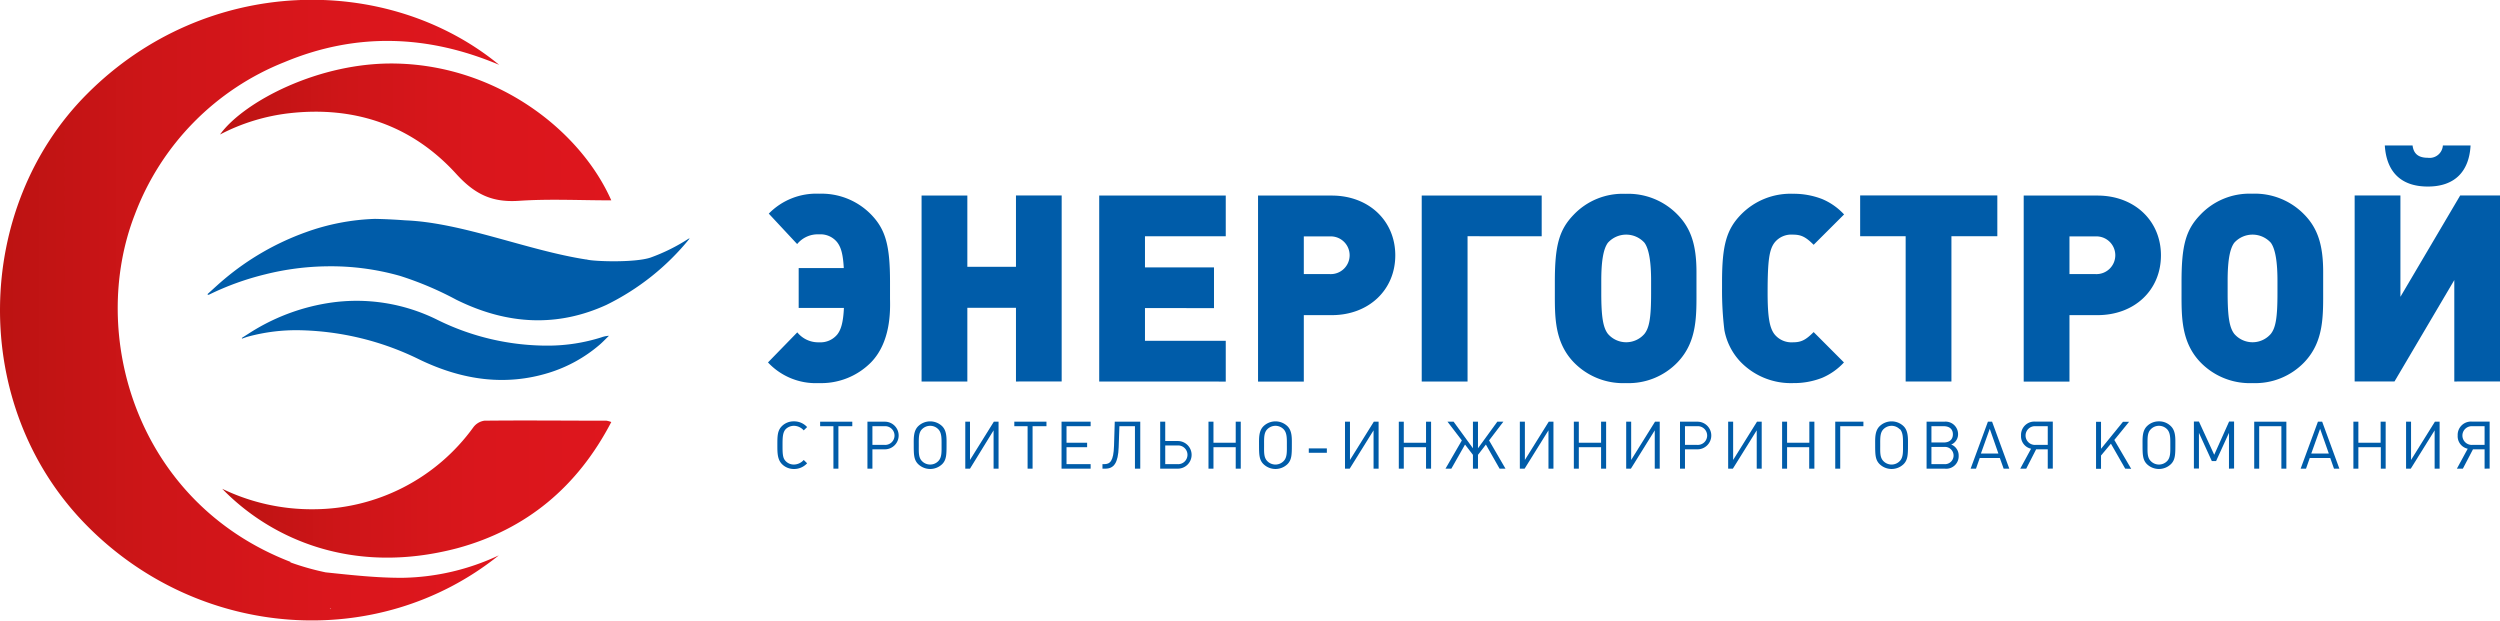
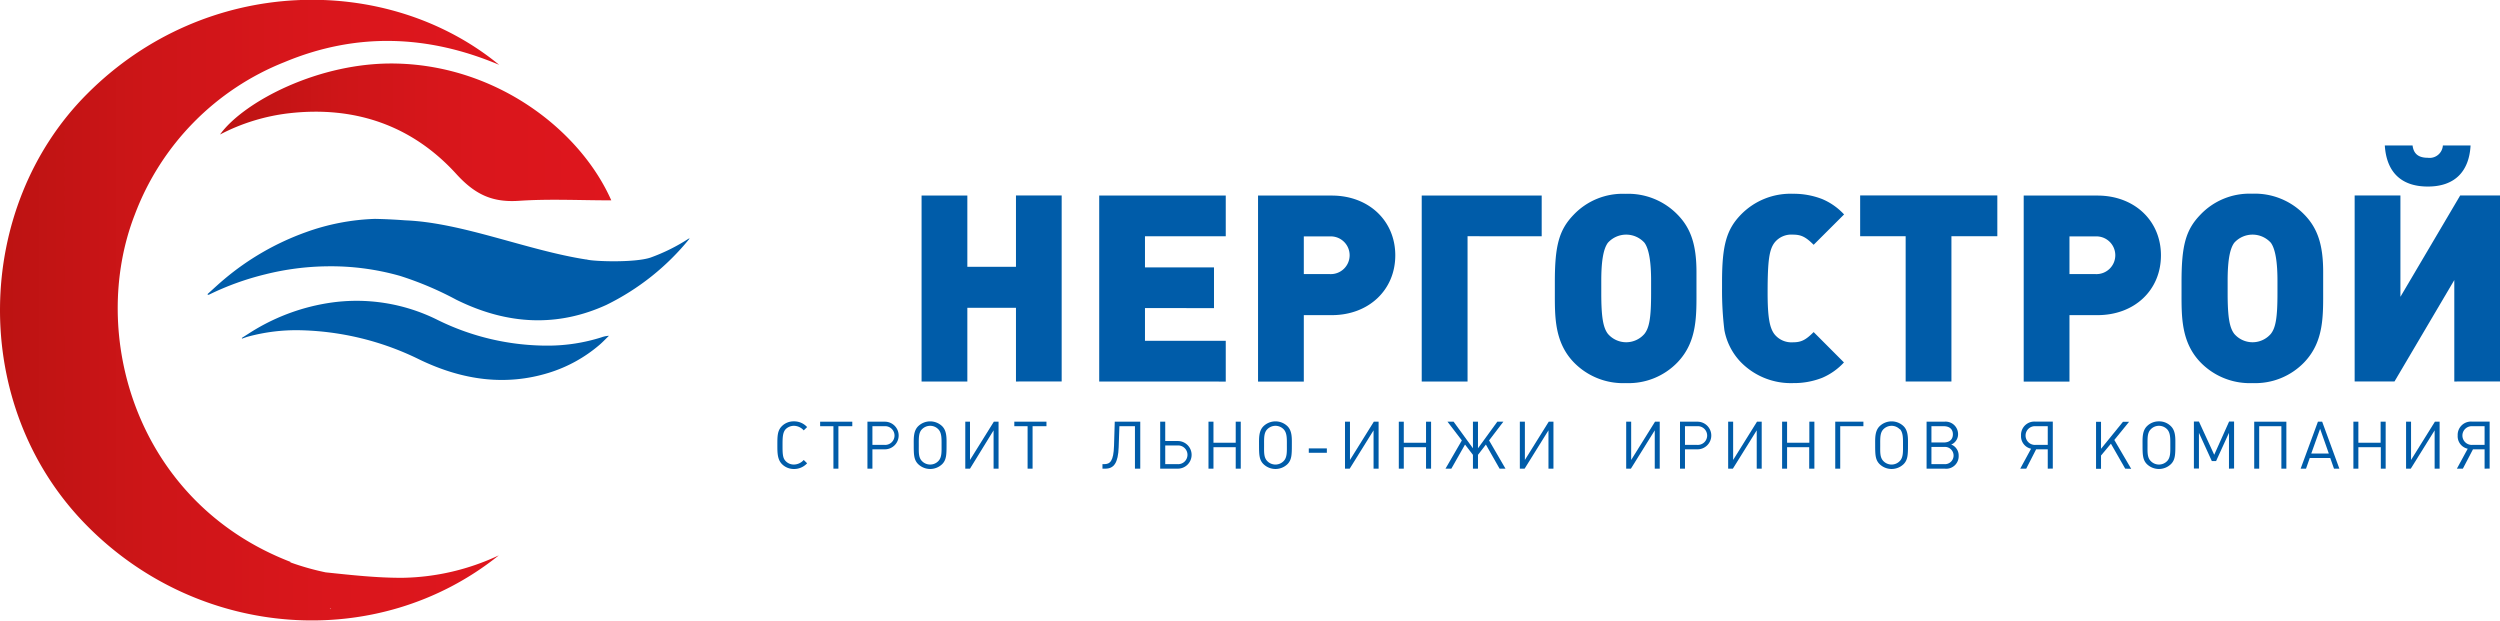
<svg xmlns="http://www.w3.org/2000/svg" xmlns:xlink="http://www.w3.org/1999/xlink" id="Layer_1" data-name="Layer 1" viewBox="0 0 376.34 93.43">
  <defs>
    <style> .cls-1 { fill: #005ca9; } .cls-2 { fill: url(#linear-gradient); } .cls-3 { fill: url(#linear-gradient-2); } .cls-4 { fill: url(#linear-gradient-3); } </style>
    <linearGradient id="linear-gradient" x1="103.43" y1="390.44" x2="162.05" y2="390.44" gradientUnits="userSpaceOnUse">
      <stop offset="0" stop-color="#bc1312" />
      <stop offset="0.31" stop-color="#ce1518" />
      <stop offset="0.66" stop-color="#da161c" />
      <stop offset="1" stop-color="#de161d" />
    </linearGradient>
    <linearGradient id="linear-gradient-2" x1="103.08" y1="336.73" x2="161.98" y2="336.73" xlink:href="#linear-gradient" />
    <linearGradient id="linear-gradient-3" x1="69.98" y1="363.56" x2="145.14" y2="363.56" xlink:href="#linear-gradient" />
  </defs>
  <g>
    <g>
-       <path class="cls-1" d="M201.13,371.36a10.55,10.55,0,0,1-7.87,3.15,9.86,9.86,0,0,1-7.67-3.11l4.41-4.53a4.06,4.06,0,0,0,3.3,1.5,3.28,3.28,0,0,0,2.72-1.18c.59-.75.9-1.89,1-4h-6.81v-6H197c-.12-2.16-.43-3.14-1-3.89a3.22,3.22,0,0,0-2.72-1.18,4,4,0,0,0-3.3,1.46L185.71,349a10,10,0,0,1,7.59-3,10.42,10.42,0,0,1,7.83,3.15c2.16,2.24,2.83,4.64,2.83,10.11v2.56C204,363.65,204.08,368.29,201.13,371.36Z" transform="translate(-69.98 -316.84)" />
      <path class="cls-1" d="M222.92,374.27V363.18H215.6v11.09h-6.89v-28h6.89V357h7.32V346.26h6.88v28Z" transform="translate(-69.98 -316.84)" />
      <path class="cls-1" d="M235.45,374.27v-28H254.5v6.14H242.34v4.68h10.39v6.13H242.34v4.92H254.5v6.14Z" transform="translate(-69.98 -316.84)" />
      <path class="cls-1" d="M270.46,364.28h-4.21v10h-6.89v-28h11.1c5.54,0,9.56,3.77,9.56,9S276,364.28,270.46,364.28Zm-.32-11.85h-3.89v5.67h3.89a2.84,2.84,0,1,0,0-5.67Z" transform="translate(-69.98 -316.84)" />
      <path class="cls-1" d="M290.9,352.4v21.87H284v-28h18.06v6.14Z" transform="translate(-69.98 -316.84)" />
      <path class="cls-1" d="M322.53,371.36a10.22,10.22,0,0,1-7.79,3.15,10.34,10.34,0,0,1-7.87-3.15c-2.87-3-2.83-6.81-2.83-10.31v-1.77c0-5.47.63-7.83,2.83-10.11a10.18,10.18,0,0,1,7.79-3.15,10.36,10.36,0,0,1,7.87,3.15c2,2.05,2.83,4.56,2.83,8.62v2.48C325.36,364.32,325.52,368.21,322.53,371.36Zm-4-12.28c0-2.63-.28-4.72-1-5.7a3.71,3.71,0,0,0-5.5,0c-.75,1-1,3.07-1,5.7V361c0,3.58.28,5.16,1,6.1a3.63,3.63,0,0,0,5.5,0c.75-.94,1-2.52,1-6.1Z" transform="translate(-69.98 -316.84)" />
      <path class="cls-1" d="M344.27,373.72a11.65,11.65,0,0,1-4.36.79,10.55,10.55,0,0,1-7.87-3.15,9.43,9.43,0,0,1-2.48-4.84,49,49,0,0,1-.35-6.25v-1c0-5.47.66-7.87,2.83-10.11a10.42,10.42,0,0,1,7.83-3.15,11.86,11.86,0,0,1,4.4.79,9.52,9.52,0,0,1,3.31,2.32L343,353.69c-1.22-1.21-1.89-1.53-3.15-1.53a3.22,3.22,0,0,0-2.72,1.18c-.82,1.06-1.06,2.72-1.06,7.55,0,3.62.28,5.32,1.06,6.3a3.28,3.28,0,0,0,2.72,1.18c1.26,0,1.93-.32,3.15-1.54l4.56,4.57A9.52,9.52,0,0,1,344.27,373.72Z" transform="translate(-69.98 -316.84)" />
      <path class="cls-1" d="M363.74,352.4v21.87h-6.89V352.4H350v-6.14h20.65v6.14Z" transform="translate(-69.98 -316.84)" />
      <path class="cls-1" d="M385.72,364.28h-4.21v10h-6.89v-28h11.1c5.55,0,9.56,3.77,9.56,9S391.31,364.28,385.72,364.28Zm-.32-11.85h-3.89v5.67h3.89a2.84,2.84,0,1,0,0-5.67Z" transform="translate(-69.98 -316.84)" />
      <path class="cls-1" d="M416.87,371.36a10.22,10.22,0,0,1-7.79,3.15,10.34,10.34,0,0,1-7.87-3.15c-2.87-3-2.83-6.81-2.83-10.31v-1.77c0-5.47.63-7.83,2.83-10.11A10.18,10.18,0,0,1,409,346a10.36,10.36,0,0,1,7.87,3.15c2,2.05,2.83,4.56,2.83,8.62v2.48C419.7,364.32,419.86,368.21,416.87,371.36Zm-4.05-12.28c0-2.63-.28-4.72-1-5.7a3.71,3.71,0,0,0-5.5,0c-.75,1-1,3.07-1,5.7V361c0,3.58.28,5.16,1,6.1a3.63,3.63,0,0,0,5.5,0c.75-.94,1-2.52,1-6.1Z" transform="translate(-69.98 -316.84)" />
      <path class="cls-1" d="M439.44,374.27V359l-9,15.26h-6v-28h6.89v15.26l9-15.26h6v28Zm-4-29.35c-4.13,0-6.22-2.32-6.46-6.18h4.18c.15,1.26.9,1.85,2.28,1.85a2,2,0,0,0,2.28-1.85h4.17C441.68,342.6,439.56,344.92,435.47,344.92Z" transform="translate(-69.98 -316.84)" />
    </g>
    <g>
      <path class="cls-1" d="M189.52,387.44a2.5,2.5,0,0,1-1.82-.73C187,386,187,385,187,383.85c0-1.34,0-2.17.67-2.85a2.49,2.49,0,0,1,1.81-.73,2.63,2.63,0,0,1,2,.86l-.51.5a2,2,0,0,0-1.46-.69,1.77,1.77,0,0,0-1.24.49c-.47.49-.49,1.27-.49,2.42v.27c0,1.3.1,1.76.49,2.15a1.68,1.68,0,0,0,1.24.5,2,2,0,0,0,1.46-.69l.51.5A2.64,2.64,0,0,1,189.52,387.44Z" transform="translate(-69.98 -316.84)" />
      <path class="cls-1" d="M196.19,381v6.39h-.75V381h-2v-.68h4.84V381Z" transform="translate(-69.98 -316.84)" />
      <path class="cls-1" d="M203.18,380.32a2.08,2.08,0,1,1,0,4.16h-1.87v2.91h-.75v-7.07Zm-.07,3.49a1.41,1.41,0,1,0,0-2.81h-1.8v2.81Z" transform="translate(-69.98 -316.84)" />
      <path class="cls-1" d="M211.81,386.71a2.6,2.6,0,0,1-3.61,0c-.65-.64-.67-1.45-.67-2.86,0-1-.07-2.12.67-2.85a2.6,2.6,0,0,1,3.61,0c.73.73.66,1.85.66,2.85C212.47,385.26,212.45,386.07,211.81,386.71Zm-.59-5.26a1.69,1.69,0,0,0-1.22-.51,1.73,1.73,0,0,0-1.22.51c-.53.53-.49,1.33-.49,2.4s-.06,1.86.49,2.41a1.71,1.71,0,0,0,1.22.51,1.68,1.68,0,0,0,1.22-.51c.56-.55.5-1.46.5-2.41S211.76,382,211.22,381.45Z" transform="translate(-69.98 -316.84)" />
      <path class="cls-1" d="M219.55,387.39v-5.77L216,387.39h-.71v-7.07H216v5.76l3.59-5.76h.71v7.07Z" transform="translate(-69.98 -316.84)" />
      <path class="cls-1" d="M225.42,381v6.39h-.75V381h-2v-.68h4.84V381Z" transform="translate(-69.98 -316.84)" />
-       <path class="cls-1" d="M229.78,387.39v-7.07h4.38V381h-3.63v2.49h3.1v.67h-3.1v2.55h3.63v.68Z" transform="translate(-69.98 -316.84)" />
      <path class="cls-1" d="M240.83,387.39V381h-2.34l-.11,3.16c-.08,2.36-.72,3.23-2,3.23h-.44v-.68h.26c.87,0,1.41-.42,1.48-2.77l.11-3.62h3.84v7.07Z" transform="translate(-69.98 -316.84)" />
      <path class="cls-1" d="M247.28,387.39h-2.65v-7.07h.76v2.91h1.89a2.08,2.08,0,1,1,0,4.16Zm-.07-3.49h-1.82v2.81h1.82a1.41,1.41,0,1,0,0-2.81Z" transform="translate(-69.98 -316.84)" />
      <path class="cls-1" d="M256,387.39v-3.23h-3.35v3.23h-.75v-7.07h.75v3.17H256v-3.17h.76v7.07Z" transform="translate(-69.98 -316.84)" />
      <path class="cls-1" d="M263.79,386.71a2.6,2.6,0,0,1-3.61,0c-.65-.64-.67-1.45-.67-2.86,0-1-.07-2.12.67-2.85a2.6,2.6,0,0,1,3.61,0c.73.73.66,1.85.66,2.85C264.45,385.26,264.43,386.07,263.79,386.71Zm-.59-5.26a1.71,1.71,0,0,0-1.22-.51,1.73,1.73,0,0,0-1.22.51c-.53.53-.49,1.33-.49,2.4s-.06,1.86.49,2.41a1.71,1.71,0,0,0,2.44,0c.56-.55.5-1.46.5-2.41S263.74,382,263.2,381.45Z" transform="translate(-69.98 -316.84)" />
      <path class="cls-1" d="M267,385v-.66h2.72V385Z" transform="translate(-69.98 -316.84)" />
      <path class="cls-1" d="M276.75,387.39v-5.77l-3.59,5.77h-.71v-7.07h.75v5.76l3.59-5.76h.72v7.07Z" transform="translate(-69.98 -316.84)" />
      <path class="cls-1" d="M284.65,387.39v-3.23H281.3v3.23h-.75v-7.07h.75v3.17h3.35v-3.17h.76v7.07Z" transform="translate(-69.98 -316.84)" />
      <path class="cls-1" d="M295.72,387.39l-2.06-3.63-1.19,1.55v2.08h-.76v-2.08l-1.19-1.55-2.06,3.63h-.88l2.46-4.25-2.16-2.82h.92l2.91,4v-4h.76v4l2.91-4h.91l-2.15,2.82,2.47,4.25Z" transform="translate(-69.98 -316.84)" />
      <path class="cls-1" d="M303.08,387.39v-5.77l-3.59,5.77h-.72v-7.07h.76v5.76l3.59-5.76h.71v7.07Z" transform="translate(-69.98 -316.84)" />
-       <path class="cls-1" d="M311,387.39v-3.23h-3.35v3.23h-.75v-7.07h.75v3.17H311v-3.17h.76v7.07Z" transform="translate(-69.98 -316.84)" />
      <path class="cls-1" d="M319.08,387.39v-5.77l-3.59,5.77h-.71v-7.07h.75v5.76l3.59-5.76h.71v7.07Z" transform="translate(-69.98 -316.84)" />
      <path class="cls-1" d="M325.51,380.32a2.08,2.08,0,1,1,0,4.16h-1.88v2.91h-.75v-7.07Zm-.07,3.49a1.41,1.41,0,1,0,0-2.81h-1.81v2.81Z" transform="translate(-69.98 -316.84)" />
      <path class="cls-1" d="M334.43,387.39v-5.77l-3.59,5.77h-.71v-7.07h.75v5.76l3.59-5.76h.71v7.07Z" transform="translate(-69.98 -316.84)" />
      <path class="cls-1" d="M342.33,387.39v-3.23H339v3.23h-.75v-7.07H339v3.17h3.35v-3.17h.76v7.07Z" transform="translate(-69.98 -316.84)" />
      <path class="cls-1" d="M347,381v6.39h-.75v-7.07h4.24V381Z" transform="translate(-69.98 -316.84)" />
      <path class="cls-1" d="M356.54,386.71a2.6,2.6,0,0,1-3.61,0c-.65-.64-.67-1.45-.67-2.86,0-1-.07-2.12.67-2.85a2.6,2.6,0,0,1,3.61,0c.73.73.66,1.85.66,2.85C357.2,385.26,357.18,386.07,356.54,386.71Zm-.59-5.26a1.71,1.71,0,0,0-1.22-.51,1.73,1.73,0,0,0-1.22.51c-.53.53-.49,1.33-.49,2.4s-.06,1.86.49,2.41a1.71,1.71,0,0,0,2.44,0c.56-.55.5-1.46.5-2.41S356.49,382,356,381.45Z" transform="translate(-69.98 -316.84)" />
      <path class="cls-1" d="M364.3,384.14a1.76,1.76,0,0,1,.53,1.31,1.88,1.88,0,0,1-2.11,1.94H360v-7.07h2.66a1.88,1.88,0,0,1,2.08,1.86,1.67,1.67,0,0,1-.52,1.25,1.5,1.5,0,0,1-.52.33A1.57,1.57,0,0,1,364.3,384.14Zm-1.72-.69c.87,0,1.38-.46,1.38-1.23s-.51-1.22-1.38-1.22h-1.85v2.45Zm.07,3.26a1.3,1.3,0,1,0,0-2.59h-1.92v2.59Z" transform="translate(-69.98 -316.84)" />
-       <path class="cls-1" d="M371.6,387.39l-.57-1.6H368l-.56,1.6h-.81l2.6-7.07h.63l2.59,7.07Zm-2.09-6-1.33,3.72h2.63Z" transform="translate(-69.98 -316.84)" />
      <path class="cls-1" d="M378.24,387.39v-2.91h-1.75L375,387.39h-.9l1.63-3a1.92,1.92,0,0,1-1.51-2,2,2,0,0,1,2.18-2.08H379v7.07Zm0-6.39h-1.81a1.41,1.41,0,1,0,0,2.81h1.81Z" transform="translate(-69.98 -316.84)" />
      <path class="cls-1" d="M389.9,387.39l-2.15-3.76-1.49,1.78v2h-.75v-7.07h.75v4.06l3.3-4.06h.92l-2.22,2.73,2.54,4.34Z" transform="translate(-69.98 -316.84)" />
      <path class="cls-1" d="M396.78,386.71a2.6,2.6,0,0,1-3.61,0c-.64-.64-.66-1.45-.66-2.86,0-1-.07-2.12.66-2.85a2.52,2.52,0,0,1,1.81-.73,2.48,2.48,0,0,1,1.8.73c.74.73.67,1.85.67,2.85C397.45,385.26,397.43,386.07,396.78,386.71Zm-.58-5.26a1.71,1.71,0,0,0-2.44,0c-.54.53-.5,1.33-.5,2.4s-.06,1.86.5,2.41a1.71,1.71,0,0,0,2.44,0c.55-.55.49-1.46.49-2.41S396.73,382,396.2,381.45Z" transform="translate(-69.98 -316.84)" />
      <path class="cls-1" d="M405.52,387.39V382l-1.94,4.25h-.64L401,382v5.37h-.76v-7.07H401l2.3,5,2.24-5h.75v7.07Z" transform="translate(-69.98 -316.84)" />
      <path class="cls-1" d="M413.41,387.39V381h-3.34v6.39h-.75v-7.07h4.84v7.07Z" transform="translate(-69.98 -316.84)" />
      <path class="cls-1" d="M421.33,387.39l-.56-1.6h-3.09l-.56,1.6h-.81l2.6-7.07h.64l2.59,7.07Zm-2.09-6-1.33,3.72h2.64Z" transform="translate(-69.98 -316.84)" />
      <path class="cls-1" d="M428.38,387.39v-3.23H425v3.23h-.75v-7.07H425v3.17h3.35v-3.17h.76v7.07Z" transform="translate(-69.98 -316.84)" />
      <path class="cls-1" d="M436.48,387.39v-5.77l-3.59,5.77h-.71v-7.07h.75v5.76l3.59-5.76h.71v7.07Z" transform="translate(-69.98 -316.84)" />
      <path class="cls-1" d="M444,387.39v-2.91h-1.75l-1.52,2.91h-.9l1.63-3a1.92,1.92,0,0,1-1.51-2,2,2,0,0,1,2.19-2.08h2.62v7.07Zm0-6.39h-1.81a1.41,1.41,0,1,0,0,2.81H444Z" transform="translate(-69.98 -316.84)" />
    </g>
-     <path class="cls-2" d="M103.43,390.42a30.93,30.93,0,0,0,13.8,3.08,29.79,29.79,0,0,0,24-12.33,2.51,2.51,0,0,1,1.67-1c6.12-.07,12.26,0,18.39,0a3.91,3.91,0,0,1,.71.2c-5.06,9.73-12.77,16.18-23.2,19C123.05,403.52,110.74,397.94,103.43,390.42Z" transform="translate(-69.98 -316.84)" />
    <path class="cls-3" d="M162,347c-4.76,0-9.35-.24-13.9.07-4,.27-6.61-.94-9.44-4.05-6.62-7.27-15.22-10.27-25.18-9.13a29.9,29.9,0,0,0-10.38,3.2c3.52-4.91,15-11,26.67-10.68C144.87,326.8,157.34,336.46,162,347Z" transform="translate(-69.98 -316.84)" />
    <path class="cls-4" d="M119,403a39.26,39.26,0,0,1-5.3-1.5v-.08c-23.29-9-30.45-34.31-23.41-52.32a39.72,39.72,0,0,1,22.49-22.9c10.79-4.51,21.59-4.14,32.34.4-16.8-13.8-44.08-13.59-62,4.35-17.11,17.1-17.84,46.85-.24,64.83,17,17.4,44,19.27,62.19,4.66a35.32,35.32,0,0,1-14.46,3.38C126.76,403.84,122.9,403.41,119,403Zm.64,5.48.2-.08-.17.14Z" transform="translate(-69.98 -316.84)" />
    <path class="cls-1" d="M160.52,367.62a26.76,26.76,0,0,1-7.92,1.25A37.33,37.33,0,0,1,135.85,365a27.26,27.26,0,0,0-16.33-2.56,30.92,30.92,0,0,0-11,3.93c-.72.42-1.41.89-2.12,1.33l0,.12c.33-.11.66-.24,1-.33a27.78,27.78,0,0,1,7.62-.94,42.62,42.62,0,0,1,18.14,4.43c6.67,3.21,13.11,3.92,19.37,2a21.47,21.47,0,0,0,7.7-4.23c.49-.42.94-.91,1.42-1.36A3.84,3.84,0,0,0,160.52,367.62Zm13.1-14.84a27.77,27.77,0,0,1-5.7,2.83c-2.41.82-8.82.58-9.63.29l-.09,0c-8.89-1.38-18.63-5.55-27.2-5.89-2-.15-3.53-.2-4.57-.22a33.7,33.7,0,0,0-10.39,2,40.08,40.08,0,0,0-12.35,7.12c-.85.71-1.66,1.48-2.49,2.22.11.1.18.1.24.07a41.61,41.61,0,0,1,8.46-3.06,40.24,40.24,0,0,1,9.29-1.21,38,38,0,0,1,11,1.44,49.39,49.39,0,0,1,8.46,3.58c7.82,3.88,15.37,4.1,22.61.79a37.1,37.1,0,0,0,12.54-10A.58.58,0,0,0,173.62,352.78Z" transform="translate(-69.98 -316.84)" />
  </g>
</svg>